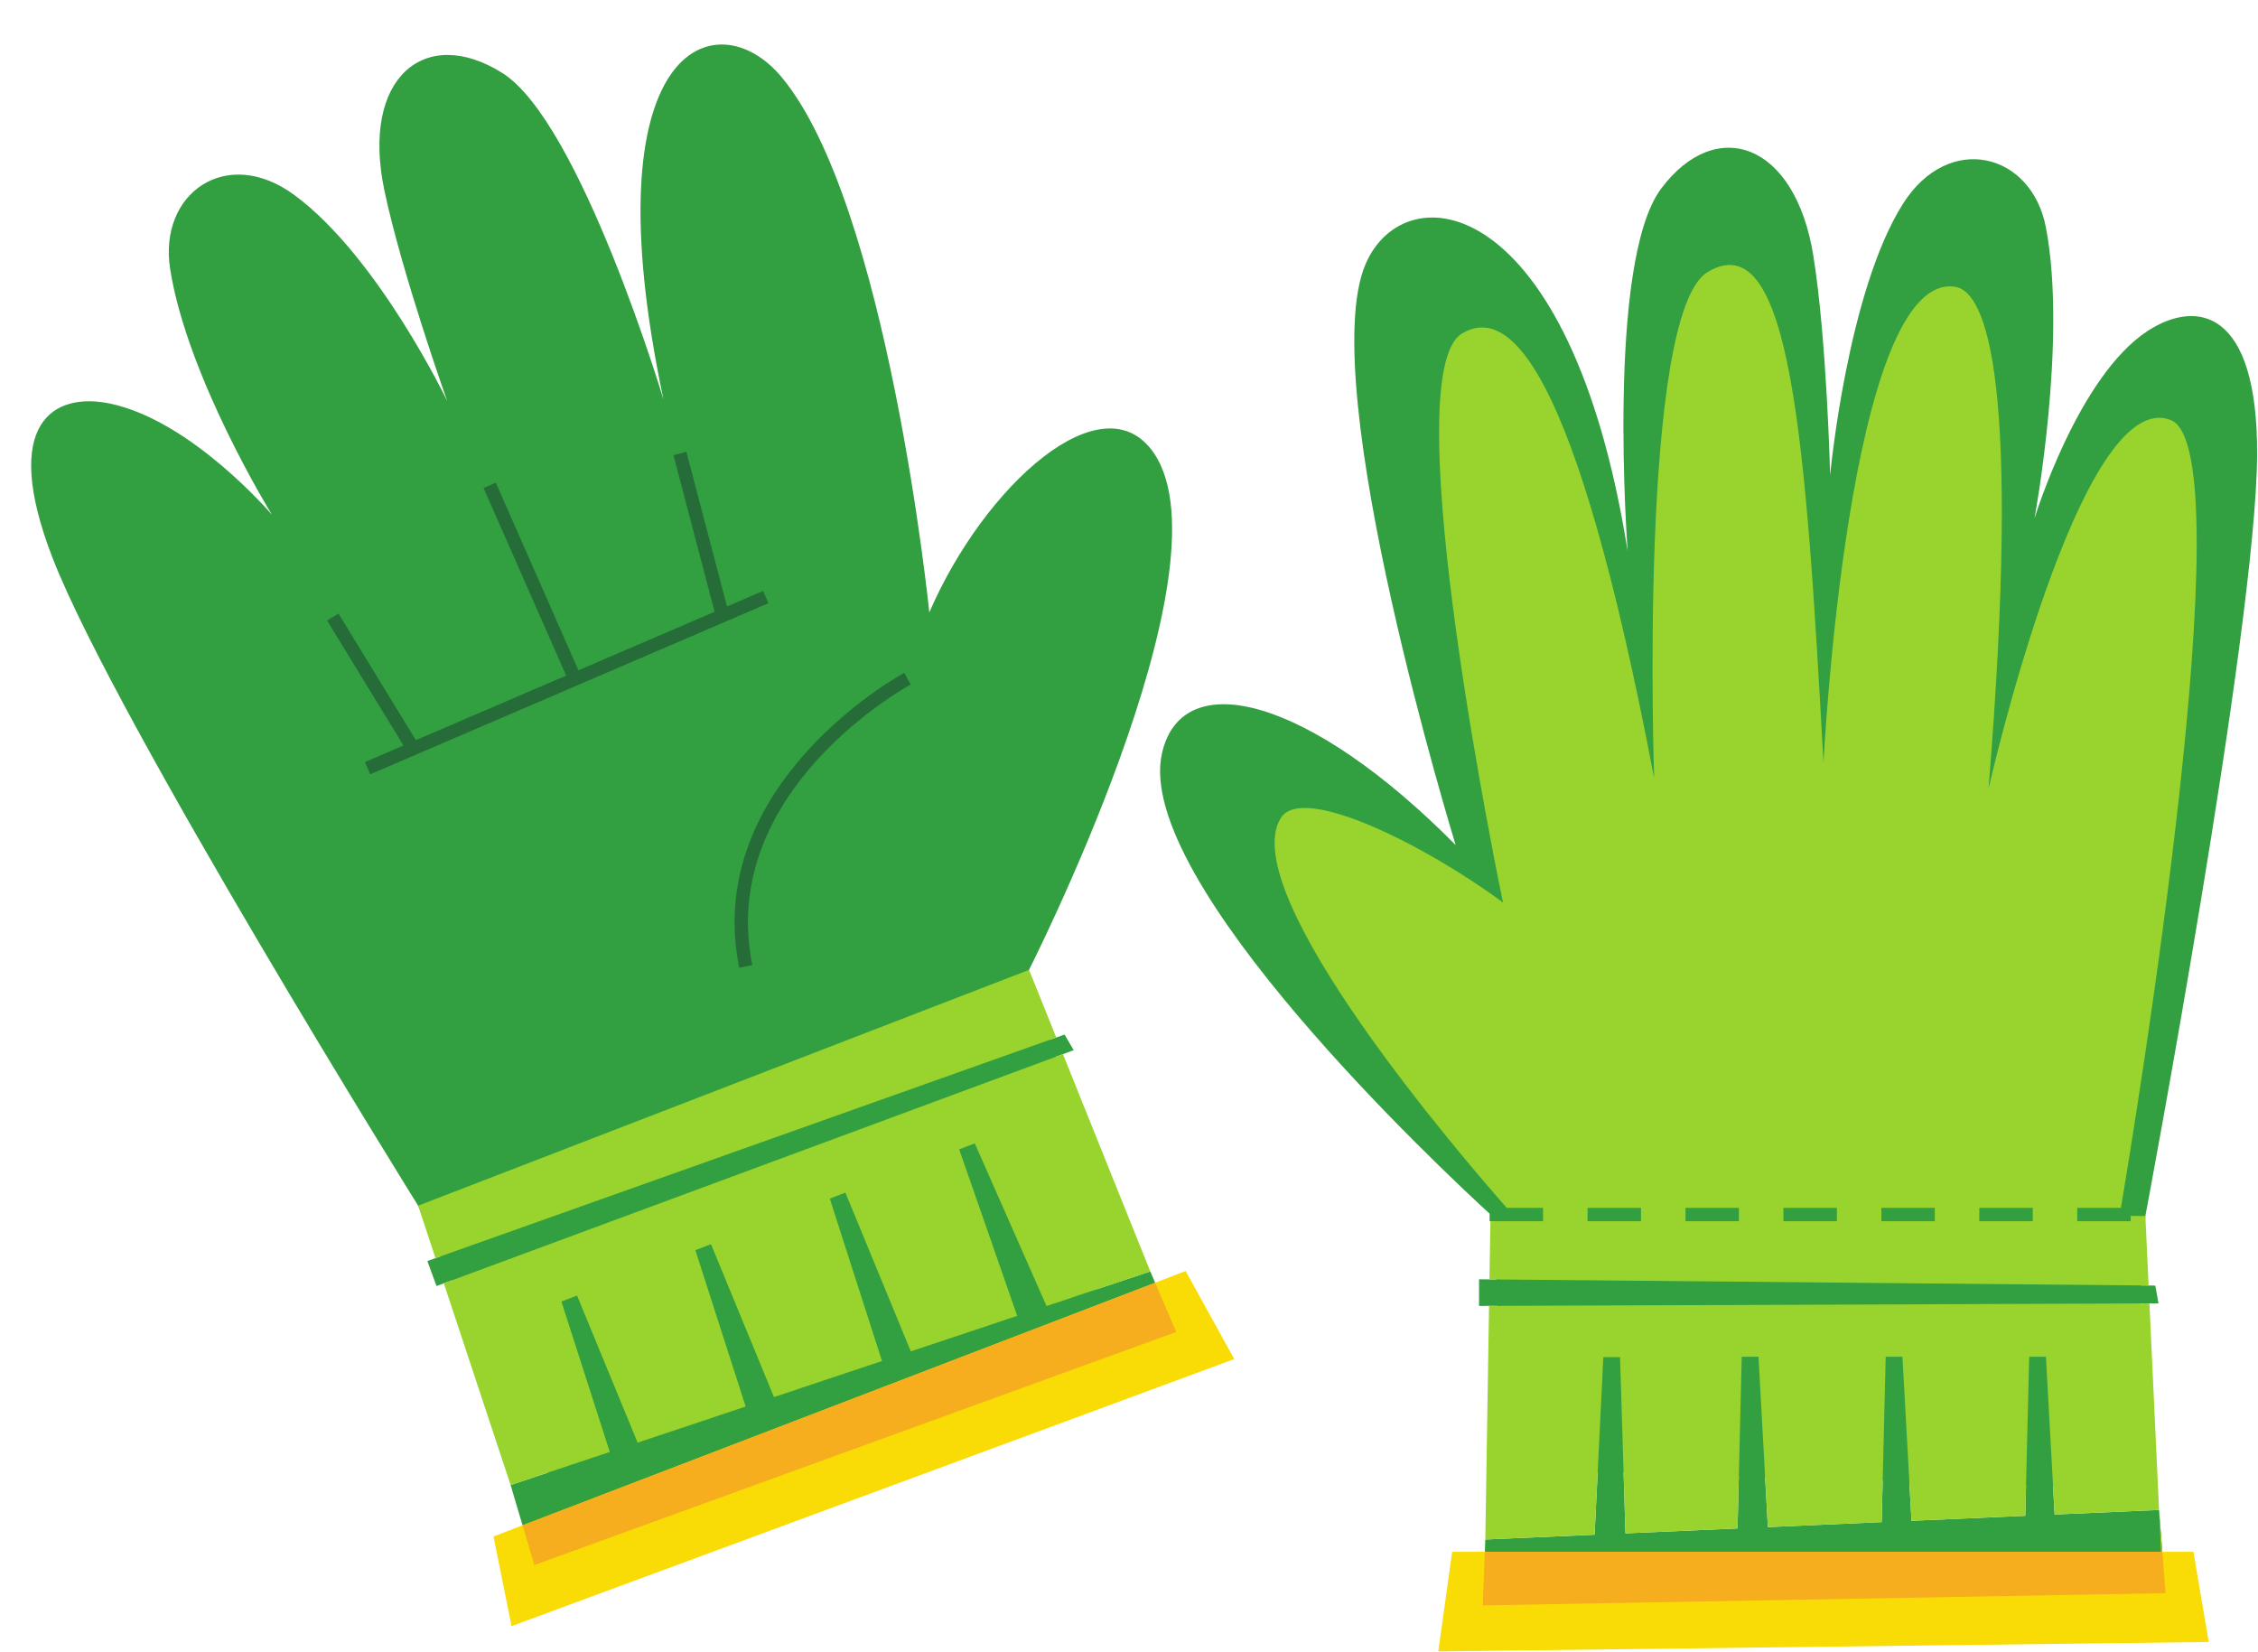
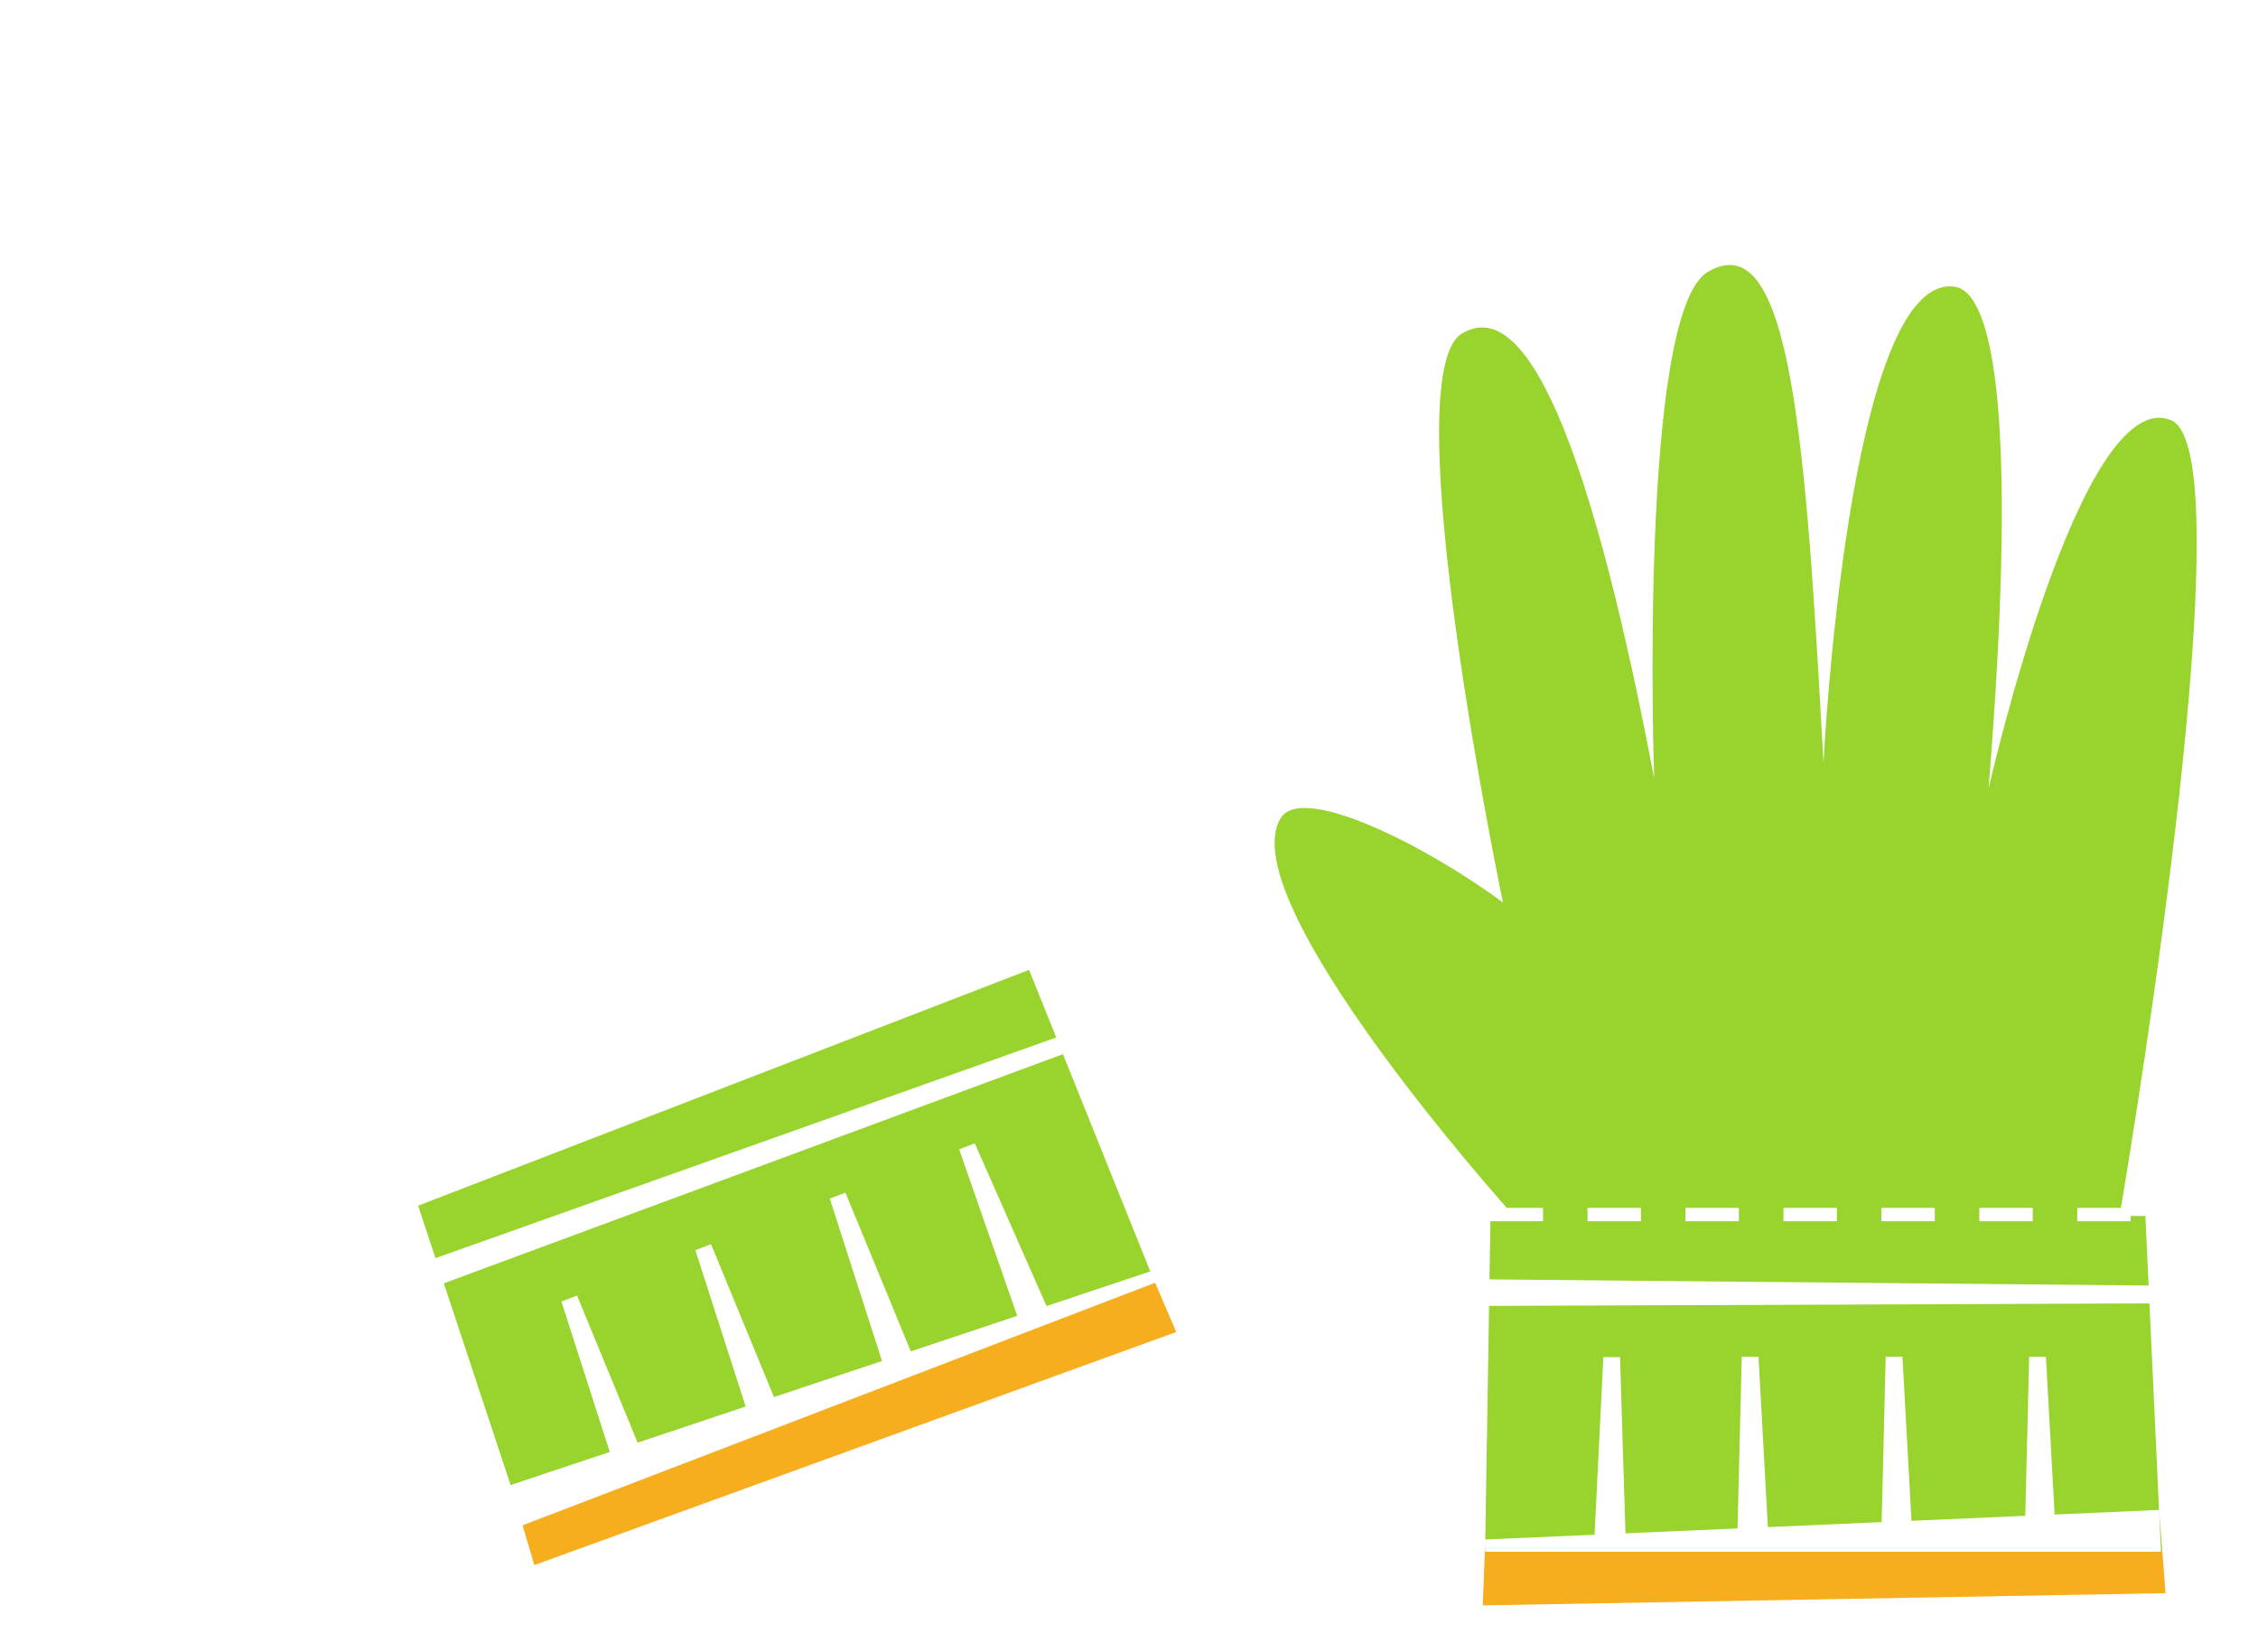
<svg xmlns="http://www.w3.org/2000/svg" height="371.0" preserveAspectRatio="xMidYMid meet" version="1.0" viewBox="-7.0 -10.0 507.2 371.0" width="507.2" zoomAndPan="magnify">
  <defs>
    <clipPath id="a">
-       <path d="M 103 275 L 490 275 L 490 360.941 L 103 360.941 Z M 103 275" />
-     </clipPath>
+       </clipPath>
  </defs>
  <g>
    <g id="change1_1">
-       <path d="M 447.926 330.477 L 448.098 323.543 L 421.879 322.742 L 422.367 331.598 Z M 415.664 331.891 L 415.895 322.562 L 389.488 321.758 L 390.105 333.012 Z M 383.293 333.312 L 383.582 321.578 L 357.699 320.785 L 358.117 334.414 Z M 478.715 338.566 L 455.641 350.598 L 382.871 350.598 L 358.613 350.523 L 350.406 350.523 L 326.523 338.566 L 326.633 335.797 L 351.184 334.719 L 351.879 320.609 L 330.008 319.945 L 329.227 283.32 L 325.23 283.336 L 325.23 277.348 L 329.098 277.387 L 328.816 264.309 L 327.602 264.309 L 327.602 262.613 C 317.539 253.391 247.398 187.863 254.02 159.129 C 258.602 139.242 287.152 146.648 319.977 179.816 C 319.977 179.816 288.176 76.387 299.734 49.336 C 308.586 28.621 345.789 33.133 358.613 113.824 C 358.613 113.824 353.715 48.969 366.137 32.363 C 378.414 15.949 396.227 21.891 400.328 47.492 C 403.344 66.312 404.09 96.73 404.09 96.73 C 404.09 96.73 407.938 55.441 420.504 35.695 C 430.727 19.629 449.32 24.223 452.559 41.082 C 457.43 66.469 449.992 106.473 449.992 106.473 C 449.992 106.473 459.738 74.418 475.551 64.246 C 486.336 57.309 500.145 59.289 500 92.113 C 499.824 131.051 474.902 263.129 474.902 263.129 L 473.961 278.734 L 477.133 278.766 L 477.852 282.762 L 473.715 282.777 L 471.211 324.246 L 454.16 323.727 L 454.516 330.188 L 477.977 329.16 Z M 252.473 278.125 L 234.457 297.84 L 226.793 300.777 L 204.172 309.531 L 196.512 312.473 L 173.98 321.109 L 166.316 324.051 L 143.891 332.648 L 136.227 335.59 L 110.379 332.617 L 107.695 323.57 L 116.023 320.789 L 114.113 315.781 L 112.254 316.562 L 94.539 277.574 L 91.047 278.867 L 88.992 273.246 L 92.074 272.152 L 86.922 260.816 C 86.922 260.816 18.953 151.715 4.848 115.422 C -7.043 84.824 5.145 78.031 17.699 80.648 C 36.105 84.484 54.09 105.629 54.09 105.629 C 54.09 105.629 35.023 74.77 31.215 50.375 C 28.566 33.414 43.914 22.527 59.215 33.871 C 78.02 47.809 93.461 80.094 93.461 80.094 C 93.461 80.094 83.266 51.43 79.344 32.773 C 74.008 7.402 88.512 -4.523 105.852 6.406 C 123.395 17.461 142.043 79.773 142.043 79.773 C 125.121 -0.16 153.938 -10.047 168.449 7.184 C 192.391 35.617 201.746 127.555 201.746 127.555 C 214.086 99.004 240.848 74.93 252.242 91.855 C 269.98 118.195 223.543 209.051 223.543 209.051 L 228.758 223.574 L 232.125 222.379 L 234.176 225.887 L 230.129 227.383 L 242.555 261.984 L 240.16 262.988 L 245.621 277.078 L 238.293 279.949 L 251.383 275.578 L 252.473 278.125" fill="#329f40" />
-     </g>
+       </g>
    <g id="change2_1">
      <path d="M 478.715 338.566 L 477.977 329.16 L 478.414 338.566 Z M 454.977 338.566 L 326.586 338.566 L 326.473 345.648 L 478.73 345.352 L 478.414 338.566 Z M 449.602 261.309 L 437.602 261.309 L 437.602 264.309 L 449.602 264.309 Z M 427.602 261.309 L 415.602 261.309 L 415.602 264.309 L 427.602 264.309 Z M 405.602 261.309 L 393.602 261.309 L 393.602 264.309 L 405.602 264.309 Z M 383.602 261.309 L 371.602 261.309 L 371.602 264.309 L 383.602 264.309 Z M 361.602 261.309 L 349.602 261.309 L 349.602 264.309 L 361.602 264.309 Z M 475.629 278.75 L 327.57 277.371 L 327.781 264.309 L 339.602 264.309 L 339.602 261.309 L 331.453 261.309 C 322.309 250.941 270.156 190.574 280.707 173.719 C 285.59 165.914 313.562 180.074 330.609 192.73 C 330.609 192.73 305.82 74.25 321.395 64.918 C 331.664 58.766 346.59 70.402 364.562 164.773 C 364.562 164.773 360.941 60.363 376.625 51.07 C 395.379 39.961 398.648 89.695 402.602 161.352 C 402.602 161.352 408.055 50.898 432.129 54.406 C 439.293 55.449 447.055 75.871 439.672 167.164 C 439.672 167.164 460.246 76.211 480.629 84.363 C 497.523 91.121 472.48 243.051 469.406 261.309 L 459.602 261.309 L 459.602 264.309 L 471.602 264.309 L 471.602 263.121 L 474.902 263.129 Z M 351.184 334.719 L 353.145 294.828 L 356.902 294.828 L 358.117 334.414 L 383.293 333.312 L 384.238 294.758 L 388 294.758 L 390.105 333.012 L 415.664 331.891 L 416.574 294.758 L 420.336 294.758 L 422.367 331.598 L 447.926 330.477 L 448.801 294.758 L 452.562 294.758 L 454.516 330.188 L 477.977 329.16 L 475.816 282.77 L 327.477 283.328 L 326.633 335.801 L 326.633 335.797 Z M 224.152 207.848 L 86.922 260.816 L 90.824 272.598 L 230.262 223.039 Z M 92.695 278.258 L 107.695 323.57 L 129.969 316.129 L 119.105 282.348 L 122.617 281.004 L 136.227 314.043 L 160.492 305.934 L 149.195 270.809 L 152.707 269.465 L 166.855 303.809 L 191.117 295.707 L 179.391 259.23 L 182.898 257.883 L 197.59 293.547 L 221.488 285.562 L 208.449 248.164 L 211.961 246.82 L 228.074 283.363 L 251.383 275.578 L 231.762 226.777 Z M 326.633 335.801 L 326.586 338.566 L 326.523 338.566 Z M 326.633 335.801" fill="#98d42d" />
    </g>
    <g clip-path="url(#a)" id="change3_1">
-       <path d="M 485.703 338.566 L 319.188 338.566 L 316.074 360.941 L 489.129 358.816 Z M 259.324 275.496 L 270.242 295.273 L 107.902 355.254 L 103.848 335.121 L 259.324 275.496" fill="#f9dc05" />
-     </g>
+       </g>
    <g id="change4_1">
      <path d="M 478.715 338.566 L 326.523 338.566 L 326.062 350.598 L 479.438 347.852 Z M 252.473 278.125 L 257.215 289.191 L 113.023 341.547 L 110.379 332.617 L 252.473 278.125" fill="#f6ae1e" />
    </g>
    <g id="change5_1">
-       <path d="M 197.547 143.762 L 196.137 141.113 C 195.684 141.355 150.641 165.855 159.055 207.371 L 161.992 206.777 C 154.027 167.469 197.109 143.992 197.547 143.762 Z M 165.602 125.488 L 76.156 163.926 L 74.973 161.172 L 83.633 157.449 L 66.469 129.383 L 69.027 127.816 L 86.414 156.254 L 120.168 141.75 L 101.621 99.609 L 104.367 98.402 L 122.926 140.562 L 153.516 127.418 L 144.273 92.238 L 147.176 91.477 L 156.305 126.223 L 164.418 122.734 L 165.602 125.488" fill="#266c39" />
-     </g>
+       </g>
  </g>
</svg>